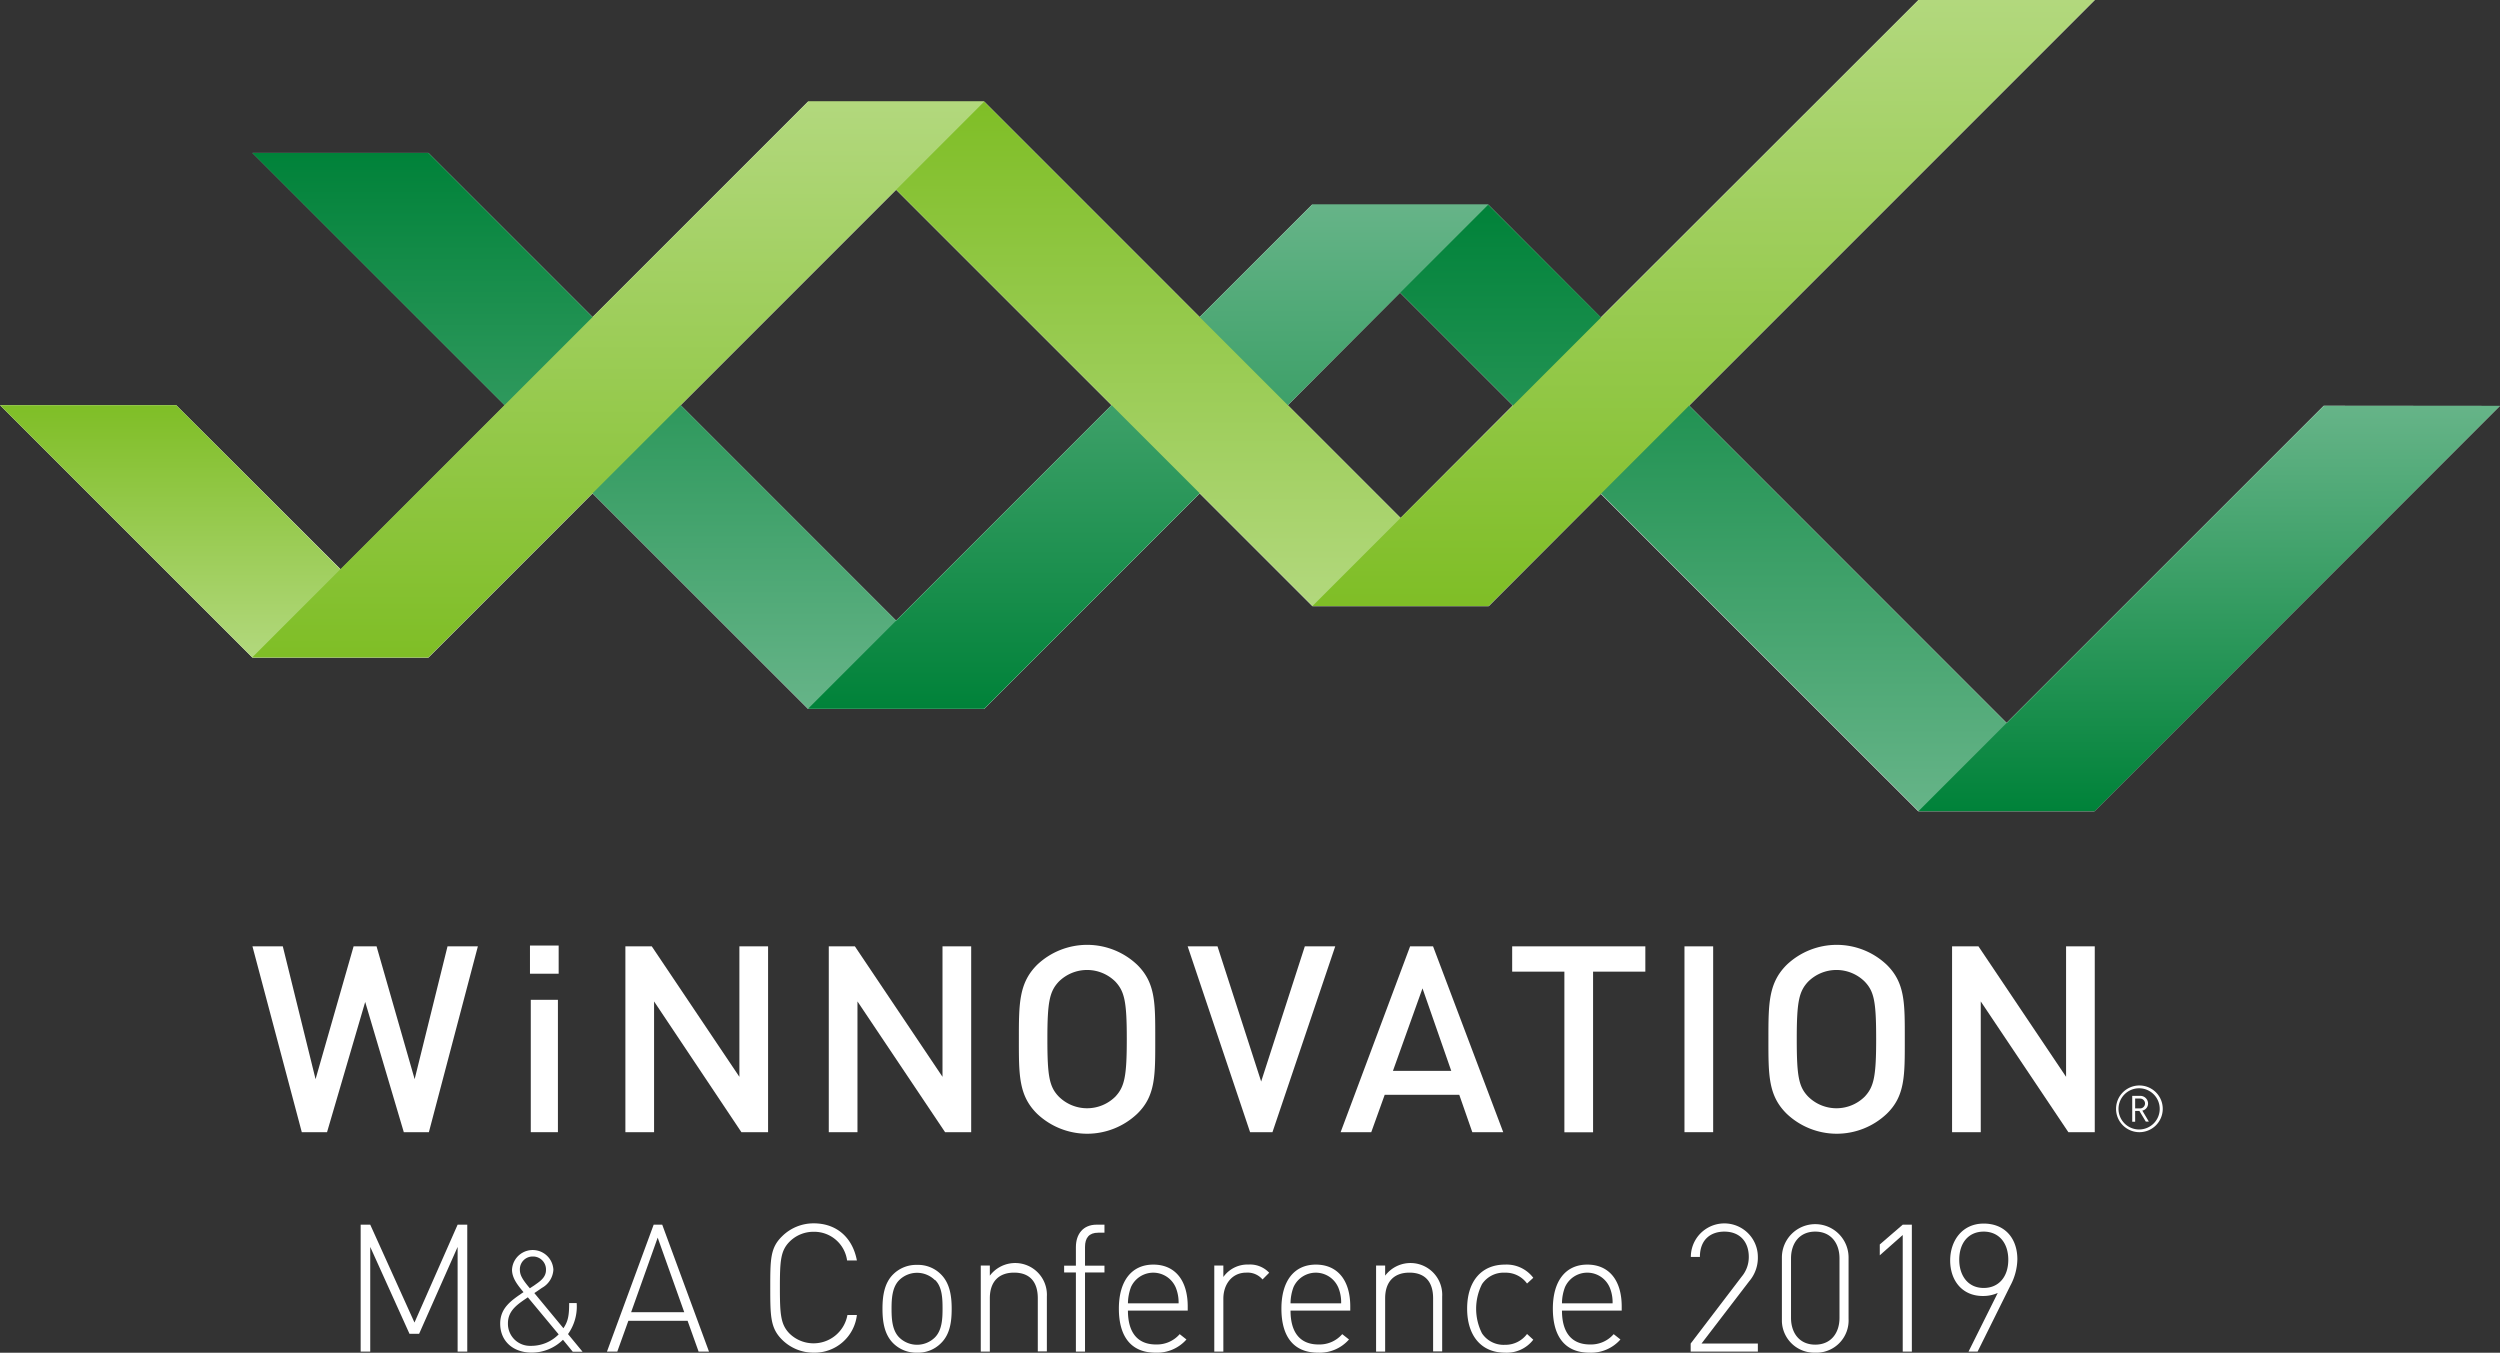
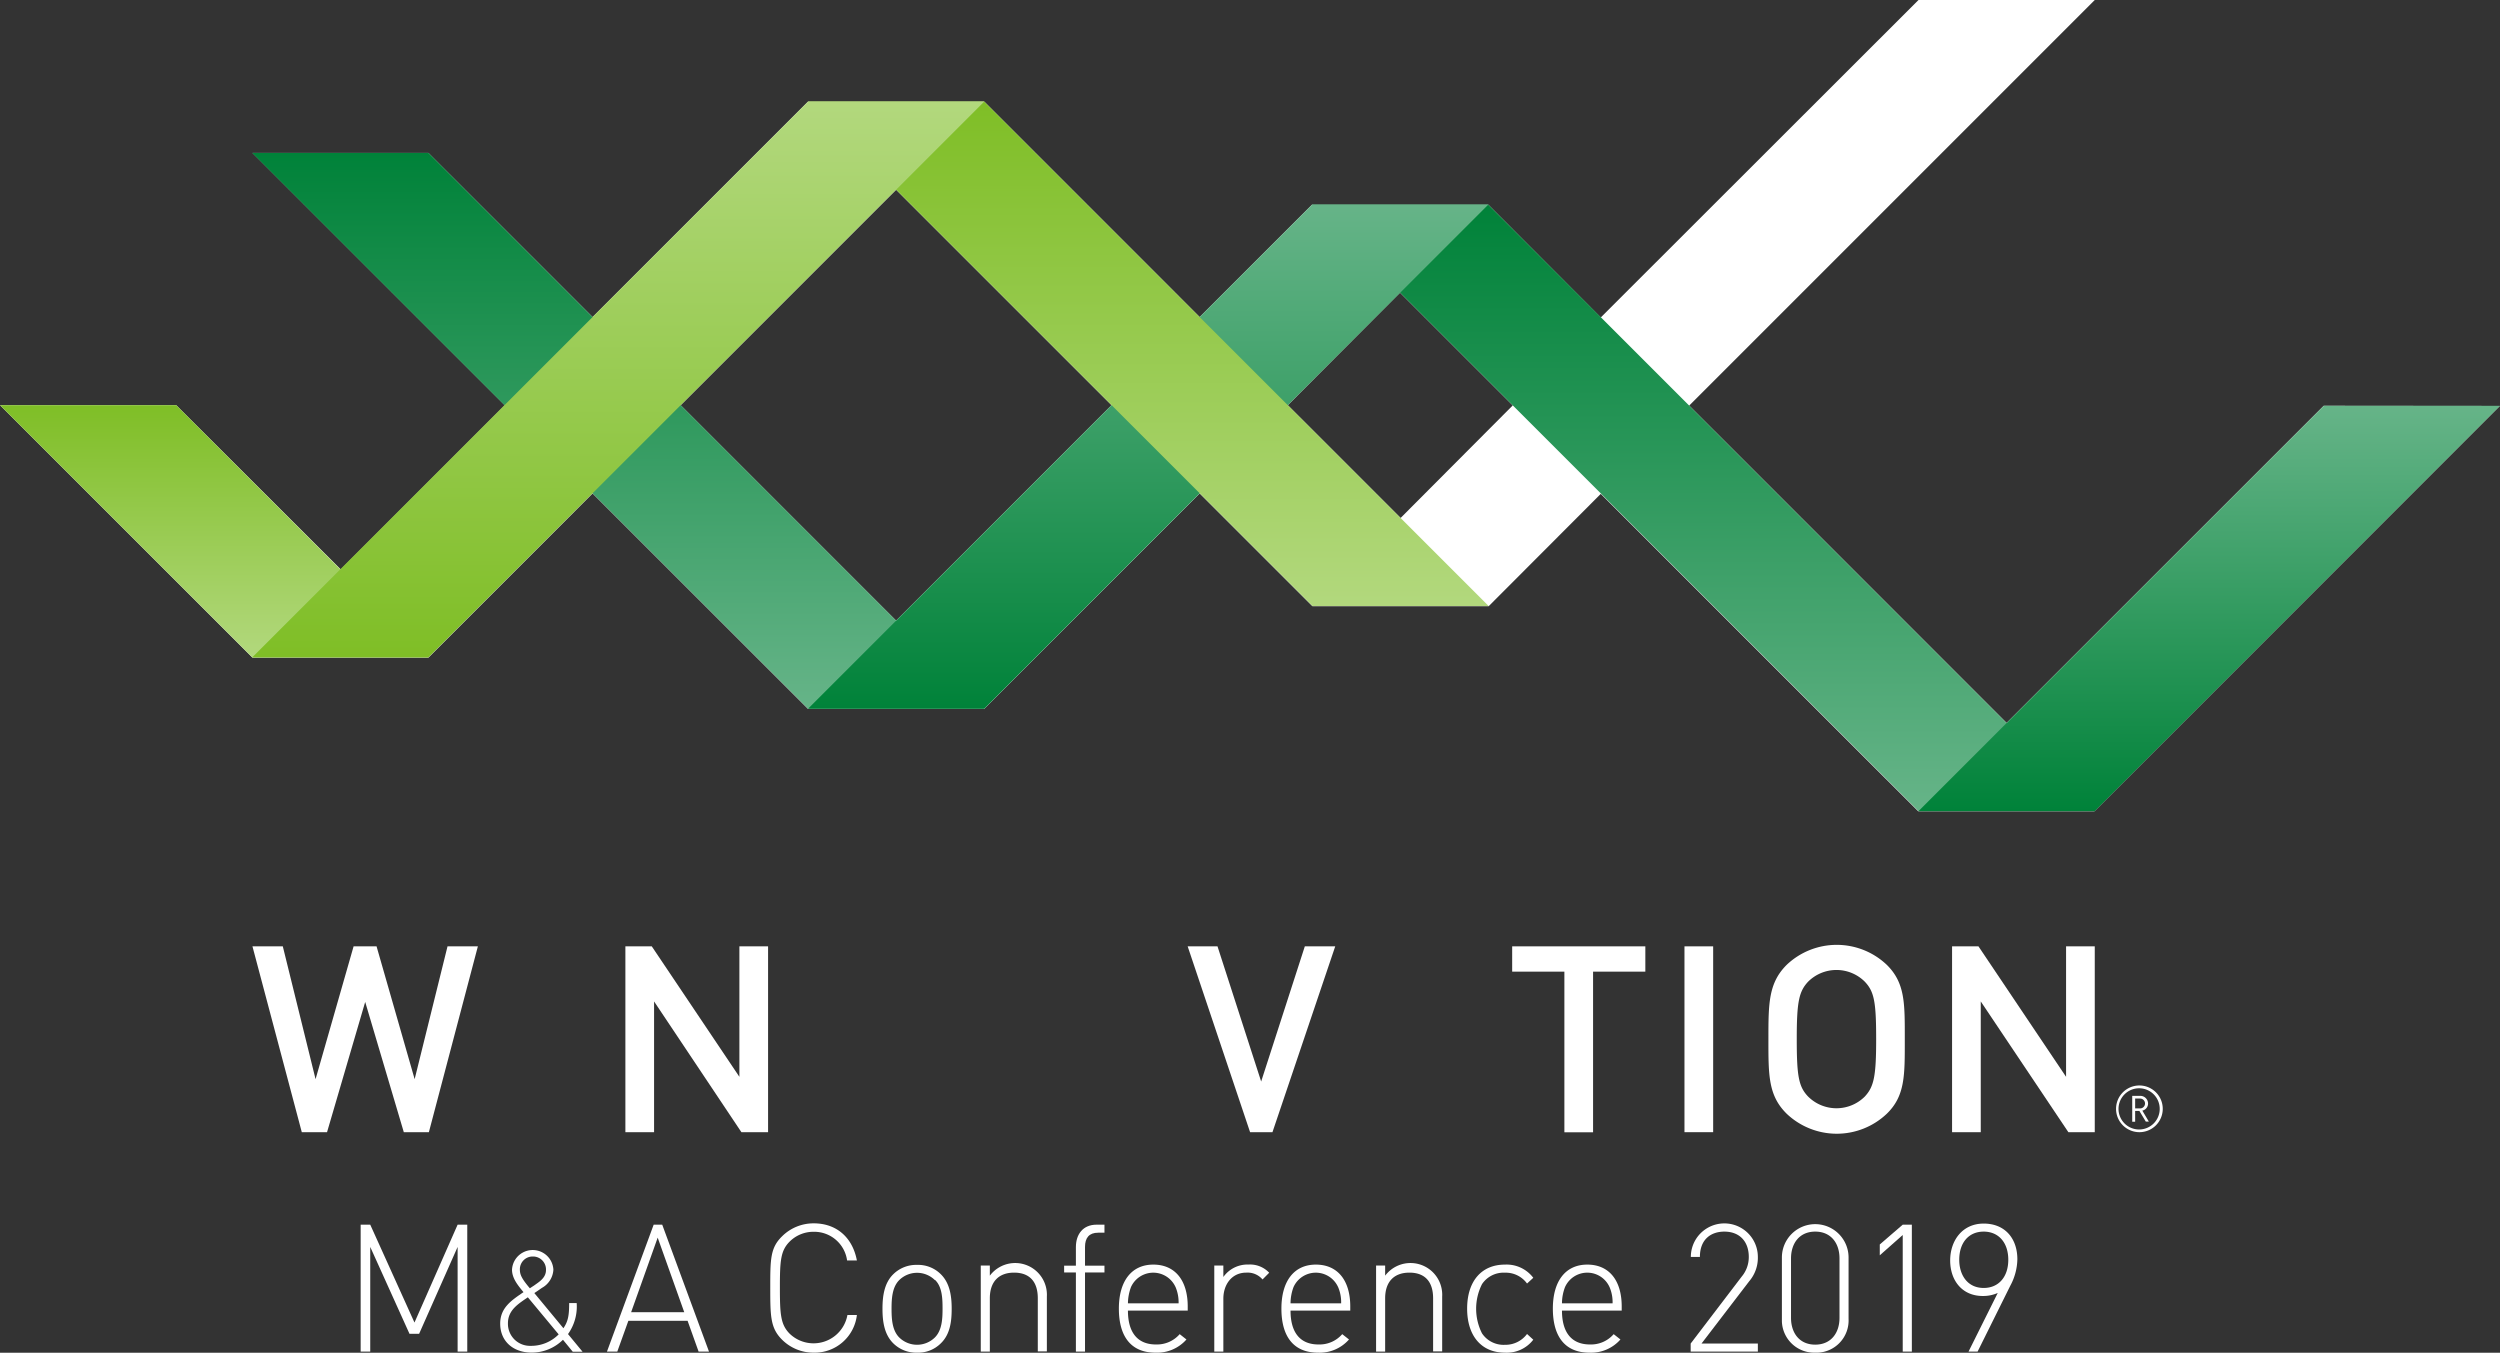
<svg xmlns="http://www.w3.org/2000/svg" xmlns:xlink="http://www.w3.org/1999/xlink" id="レイヤー_1" data-name="レイヤー 1" viewBox="0 0 435.73 235.77">
  <rect x="0" y="0" width="435.73" height="235.77" fill="#333333" stroke="none" />
  <defs>
    <style>.cls-1{fill:#fff;}.cls-2{fill:url(#名称未設定グラデーション);}.cls-3{fill:url(#名称未設定グラデーション_2);}.cls-4{fill:url(#名称未設定グラデーション_3);}.cls-5{fill:url(#名称未設定グラデーション_4);}.cls-6{fill:url(#名称未設定グラデーション_5);}.cls-7{fill:url(#名称未設定グラデーション_6);}.cls-8{fill:url(#名称未設定グラデーション_7);}.cls-9{fill:url(#名称未設定グラデーション_8);}</style>
    <linearGradient id="名称未設定グラデーション" x1="1405.01" y1="96.63" x2="1405.01" y2="202.33" gradientTransform="translate(1701.89 238) rotate(180)" gradientUnits="userSpaceOnUse">
      <stop offset="0" stop-color="#66b488" />
      <stop offset="1" stop-color="#008239" />
    </linearGradient>
    <linearGradient id="名称未設定グラデーション_2" x1="1594.15" y1="114.47" x2="1594.15" y2="211.35" xlink:href="#名称未設定グラデーション" />
    <linearGradient id="名称未設定グラデーション_3" x1="1316.84" y1="96.63" x2="1316.84" y2="167.27" gradientTransform="translate(1701.89 238) rotate(180)" gradientUnits="userSpaceOnUse">
      <stop offset="0" stop-color="#008239" />
      <stop offset="1" stop-color="#66b488" />
    </linearGradient>
    <linearGradient id="名称未設定グラデーション_4" x1="1501.78" y1="114.47" x2="1501.78" y2="202.33" xlink:href="#名称未設定グラデーション_3" />
    <linearGradient id="名称未設定グラデーション_5" x1="200.14" y1="132.37" x2="200.14" y2="220.29" gradientTransform="matrix(1, 0, 0, -1, 0, 238)" gradientUnits="userSpaceOnUse">
      <stop offset="0" stop-color="#b2d87d" />
      <stop offset="1" stop-color="#7fbe26" />
    </linearGradient>
    <linearGradient id="名称未設定グラデーション_6" x1="37.33" y1="123.42" x2="37.33" y2="167.38" xlink:href="#名称未設定グラデーション_5" />
    <linearGradient id="名称未設定グラデーション_7" x1="107.75" y1="123.42" x2="107.75" y2="220.29" gradientTransform="matrix(1, 0, 0, -1, 0, 238)" gradientUnits="userSpaceOnUse">
      <stop offset="0" stop-color="#7fbe26" />
      <stop offset="1" stop-color="#b2d87d" />
    </linearGradient>
    <linearGradient id="名称未設定グラデーション_8" x1="296.93" y1="132.37" x2="296.93" y2="238" xlink:href="#名称未設定グラデーション_7" />
  </defs>
  <title>logo-w</title>
  <g id="レイヤー_2" data-name="レイヤー 2">
    <g id="レイヤー_2-2" data-name="レイヤー 2-2">
      <path class="cls-1" d="M79.76,217.33l-6.71,15.14H71.37l-6.84-15.14v18.24H62.86V213.45h1.67l7.71,17.06,7.52-17.06h1.68v22.12H79.76Z" />
      <path class="cls-1" d="M98.12,233.51a7.74,7.74,0,0,1-5.44,2.24c-3.26,0-5.5-2-5.5-5.05,0-2.8,2-4.07,4.06-5.49-.92-1.12-2-2.38-2-3.92a3.61,3.61,0,0,1,7.21,0,3.85,3.85,0,0,1-2,3.18s-.92.65-1.32.9l5.07,6.13c.8-1.19,1-2.16,1-4.39h1.31A8.26,8.26,0,0,1,99,232.52l2.54,3.08H99.83Zm-9.59-2.88a3.84,3.84,0,0,0,3.74,3.94h.38a6.71,6.71,0,0,0,4.72-2L92,226.11c-1.66,1.14-3.47,2.23-3.47,4.52ZM92.88,219a2.22,2.22,0,0,0-2.27,2.17s0,.08,0,.12c0,.89.35,1.61,1.74,3.25l.4-.27a7,7,0,0,0,.62-.42c.92-.63,1.79-1.32,1.79-2.49A2.26,2.26,0,0,0,93,219Z" />
      <path class="cls-1" d="M119.84,230.2H109.52l-1.93,5.37h-1.8l8.14-22.12h1.49l8.15,22.12h-1.81ZM110,228.71h9.26l-4.63-13Z" />
      <path class="cls-1" d="M141.83,235.76a7.76,7.76,0,0,1-5.53-2.27c-2-2-2.05-4-2.05-9s0-7,2.05-9a7.76,7.76,0,0,1,5.53-2.27c4,0,6.77,2.49,7.52,6.47h-1.71a5.78,5.78,0,0,0-5.81-5,5.87,5.87,0,0,0-4.2,1.71c-1.58,1.59-1.7,3.33-1.7,8s.12,6.46,1.7,8.05a6,6,0,0,0,10.07-3.26h1.65A7.41,7.41,0,0,1,141.83,235.76Z" />
      <path class="cls-1" d="M164,234.11a5.6,5.6,0,0,1-4.16,1.65,5.68,5.68,0,0,1-4.17-1.65c-1.58-1.58-1.86-3.88-1.86-6s.28-4.44,1.86-6a5.68,5.68,0,0,1,4.17-1.65,5.6,5.6,0,0,1,4.16,1.65c1.59,1.58,1.87,3.88,1.87,6S165.63,232.53,164,234.11Zm-1.06-11a4.43,4.43,0,0,0-6.21,0c-1.24,1.24-1.34,3.26-1.34,5s.1,3.76,1.34,5a4.43,4.43,0,0,0,6.21,0c1.25-1.25,1.34-3.27,1.34-5s-.05-3.79-1.28-5Z" />
      <path class="cls-1" d="M180.88,226.28c0-2.89-1.43-4.47-4.13-4.47s-4.23,1.61-4.23,4.47v9.29h-1.58v-15h1.58v1.77a5.53,5.53,0,0,1,9.94,3.63v9.57h-1.58Z" />
      <path class="cls-1" d="M189.11,235.57h-1.59V221.78h-2.05V220.6h2.05v-3.24c0-2.26,1.25-3.91,3.61-3.91h1.37v1.4h-1.09c-1.59,0-2.3.9-2.3,2.48v3.27h3.39v1.18h-3.39Z" />
      <path class="cls-1" d="M201.47,234.33a5.25,5.25,0,0,0,4.14-1.8l1.18.93a6.82,6.82,0,0,1-5.41,2.3c-4.13,0-6.37-2.67-6.37-7.68,0-4.84,2.24-7.67,6-7.67s6,2.7,6,7.3v.72H196.59C196.59,232.25,198.27,234.33,201.47,234.33Zm3.42-10a4.26,4.26,0,0,0-7.77,0,8.43,8.43,0,0,0-.53,2.83h8.83a6.88,6.88,0,0,0-.53-2.84Z" />
      <path class="cls-1" d="M217.22,221.81c-2.58,0-4,2.14-4,4.53v9.23h-1.58v-15h1.58v2a5.15,5.15,0,0,1,4.39-2.17,4.57,4.57,0,0,1,3.6,1.43L220.05,223A3.43,3.43,0,0,0,217.22,221.81Z" />
      <path class="cls-1" d="M229.8,234.33a5.24,5.24,0,0,0,4.14-1.8l1.18.93a6.8,6.8,0,0,1-5.41,2.3c-4.13,0-6.37-2.67-6.37-7.68,0-4.84,2.24-7.67,6-7.67s6,2.7,6,7.3v.72H224.93C224.93,232.25,226.6,234.33,229.8,234.33Zm3.42-10a4.26,4.26,0,0,0-7.77,0,8.21,8.21,0,0,0-.52,2.83h8.82a6.72,6.72,0,0,0-.53-2.84Z" />
      <path class="cls-1" d="M249.78,226.28c0-2.89-1.43-4.47-4.13-4.47s-4.23,1.61-4.23,4.47v9.29h-1.58v-15h1.58v1.77a5.53,5.53,0,0,1,9.94,3.63v9.57h-1.58Z" />
      <path class="cls-1" d="M262.3,235.76c-4.1,0-6.59-2.92-6.59-7.68s2.49-7.67,6.59-7.67a5.83,5.83,0,0,1,4.94,2.3l-1.09,1a4.57,4.57,0,0,0-3.85-1.89,4.52,4.52,0,0,0-4,2,9.51,9.51,0,0,0,0,8.57,4.52,4.52,0,0,0,4,2,4.68,4.68,0,0,0,3.85-1.89l1.09,1A5.83,5.83,0,0,1,262.3,235.76Z" />
      <path class="cls-1" d="M277.12,234.33a5.23,5.23,0,0,0,4.13-1.8l1.18.93a6.8,6.8,0,0,1-5.41,2.3c-4.13,0-6.37-2.67-6.37-7.68,0-4.84,2.24-7.67,6-7.67s6,2.7,6,7.3v.72H272.24C272.24,232.25,273.92,234.33,277.12,234.33Zm3.41-10a4.25,4.25,0,0,0-7.76,0,8,8,0,0,0-.53,2.83h8.82a6.72,6.72,0,0,0-.53-2.84Z" />
      <path class="cls-1" d="M294.67,234.17l8.88-11.65a5.3,5.3,0,0,0,1.25-3.45c0-2.64-1.56-4.41-4.26-4.41-2.3,0-4.26,1.31-4.26,4.41H294.7a5.84,5.84,0,0,1,11.68,0,6.3,6.3,0,0,1-1.52,4.26l-8.3,10.84h9.82v1.4H294.67Z" />
      <path class="cls-1" d="M316.38,235.76a5.64,5.64,0,0,1-5.81-5.46q0-.22,0-.44V219.17a5.81,5.81,0,1,1,11.62,0h0v10.69a5.62,5.62,0,0,1-5.33,5.9Zm0-21.1c-2.76,0-4.22,2.05-4.22,4.66V229.7c0,2.61,1.46,4.66,4.22,4.66s4.23-2.05,4.23-4.66V219.32c0-2.61-1.46-4.66-4.23-4.66Z" />
      <path class="cls-1" d="M331.63,215.25l-4,3.54V216.9l4-3.45h1.59v22.12h-1.59Z" />
      <path class="cls-1" d="M350.37,224.11l-5.69,11.46H343.1l5.09-10.22a6.2,6.2,0,0,1-2.61.53c-3.63,0-5.68-2.74-5.68-6.19s2.11-6.43,5.84-6.43,5.87,2.61,5.87,6.22A10.08,10.08,0,0,1,350.37,224.11Zm-4.63-9.45c-2.61,0-4.26,1.93-4.26,4.91,0,2.64,1.43,4.91,4.26,4.91,2.61,0,4.29-1.93,4.29-4.91S348.35,214.66,345.74,214.66Z" />
      <path class="cls-1" d="M405,70.73,349.73,126,294.41,70.69,365.1,0H334.38L279,55.33,259.39,35.67H228.68L209.09,55.26,171.54,17.71H140.83L103.28,55.26,74.66,26.65H44l44,44L59.4,99.25,30.71,70.62H0l44,44H74.67L103.28,86l37.55,37.55h30.71L209.09,86l19.66,19.66h30.71L279,86.08l55.33,55.32h30.71l70.64-70.64ZM156.18,108.17,118.63,70.62l37.55-37.55,37.55,37.55Zm87.93-17.89L224.45,70.62,244,51l19.66,19.66Z" />
      <polygon class="cls-2" points="259.39 35.67 365.09 141.37 334.38 141.37 228.68 35.67 259.39 35.67" />
      <polygon class="cls-3" points="74.67 26.65 171.54 123.53 140.83 123.53 43.95 26.65 74.67 26.65" />
      <polygon class="cls-4" points="405.02 70.73 334.38 141.37 365.09 141.37 435.73 70.73 405.02 70.73" />
      <polygon class="cls-5" points="228.68 35.67 140.83 123.53 171.54 123.53 259.39 35.67 228.68 35.67" />
      <polygon class="cls-6" points="171.54 17.71 259.46 105.63 228.75 105.63 140.83 17.71 171.54 17.71" />
      <polygon class="cls-7" points="30.71 70.62 74.67 114.58 43.96 114.58 0 70.62 30.71 70.62" />
      <polygon class="cls-8" points="140.83 17.71 43.96 114.58 74.67 114.58 171.54 17.71 140.83 17.71" />
-       <polygon class="cls-9" points="334.38 0 228.75 105.63 259.46 105.63 365.1 0 334.38 0" />
      <path class="cls-1" d="M74.75,197.33H70.38l-6.73-22.7L57,197.33H52.6L44,164.94h5.29L55,188.09l6.63-23.15h4l6.64,23.15L78,164.94h5.29Z" />
-       <path class="cls-1" d="M92.37,169.71V164.8h5v4.91Zm.14,27.62V174.26h4.73v23.07Z" />
      <path class="cls-1" d="M129.22,197.33,114,174.54v22.79h-5V164.94h4.6l15.27,22.74V164.94h5v32.39Z" />
-       <path class="cls-1" d="M164.72,197.33l-15.27-22.79v22.79h-5V164.94H149l15.27,22.74V164.94h5v32.39Z" />
-       <path class="cls-1" d="M198.19,194.14a12.68,12.68,0,0,1-17.41,0c-3.24-3.18-3.2-6.77-3.2-13s0-9.82,3.2-13a12.68,12.68,0,0,1,17.41,0c3.25,3.19,3.16,6.78,3.16,13S201.44,191,198.19,194.14Zm-3.8-23.06a7,7,0,0,0-9.84,0c-1.63,1.73-2,3.55-2,10s.32,8.33,2,10.06a7,7,0,0,0,9.84,0c1.62-1.73,2-3.55,2-10.06S196,172.81,194.39,171.08Z" />
      <path class="cls-1" d="M221.78,197.33h-3.9L207,164.94h5.2l7.61,23.56,7.61-23.56h5.3Z" />
-       <path class="cls-1" d="M256.61,197.33l-2.27-6.51h-13L239,197.33h-5.34l12.11-32.39h4L262,197.33Zm-8.68-25.07-5.15,14.38h10.16Z" />
      <path class="cls-1" d="M277.66,169.35v28h-5v-28h-9.1v-4.41h23.21v4.41Z" />
      <path class="cls-1" d="M293.59,197.33V164.94h5v32.39Z" />
      <path class="cls-1" d="M328.83,194.14a12.67,12.67,0,0,1-17.4,0c-3.25-3.18-3.21-6.77-3.21-13s0-9.82,3.21-13a12.67,12.67,0,0,1,17.4,0c3.25,3.19,3.16,6.78,3.16,13S332.08,191,328.83,194.14ZM325,171.08a7,7,0,0,0-9.84,0c-1.63,1.73-2,3.55-2,10s.32,8.33,2,10.06a7,7,0,0,0,9.84,0c1.62-1.73,2-3.55,2-10.06S326.65,172.81,325,171.08Z" />
      <path class="cls-1" d="M360.5,197.33l-15.27-22.79v22.79h-5V164.94h4.6l15.27,22.74V164.94h5v32.39Z" />
      <path class="cls-1" d="M372.88,197.33a4.07,4.07,0,1,1,4.07-4.07,4.07,4.07,0,0,1-4.07,4.07Zm0-7.65a3.59,3.59,0,1,0,3.54,3.64s0,0,0-.06a3.59,3.59,0,0,0-3.54-3.58Zm0,3.95h-.74v1.88h-.51V191H373a1.35,1.35,0,0,1,1.39,1.31h0a1.26,1.26,0,0,1-1,1.26l1.14,1.92H374Zm.14-2.16h-.88v1.72H373a.86.86,0,0,0,0-1.72Z" />
    </g>
  </g>
</svg>